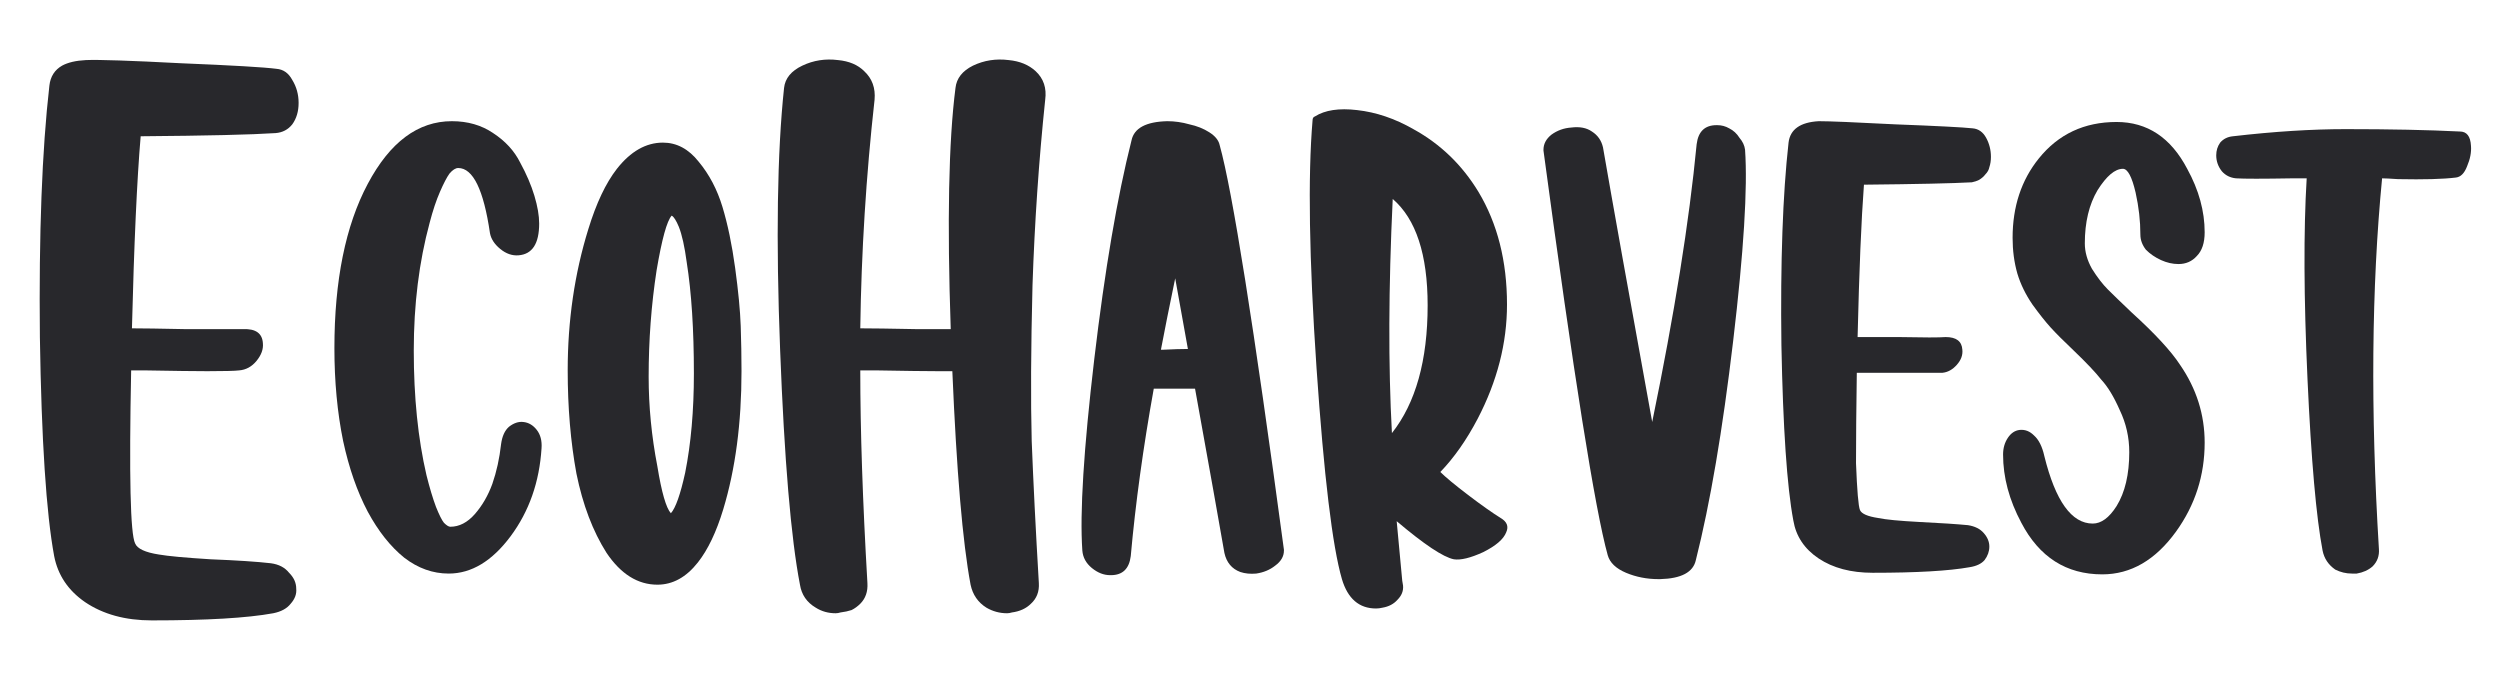
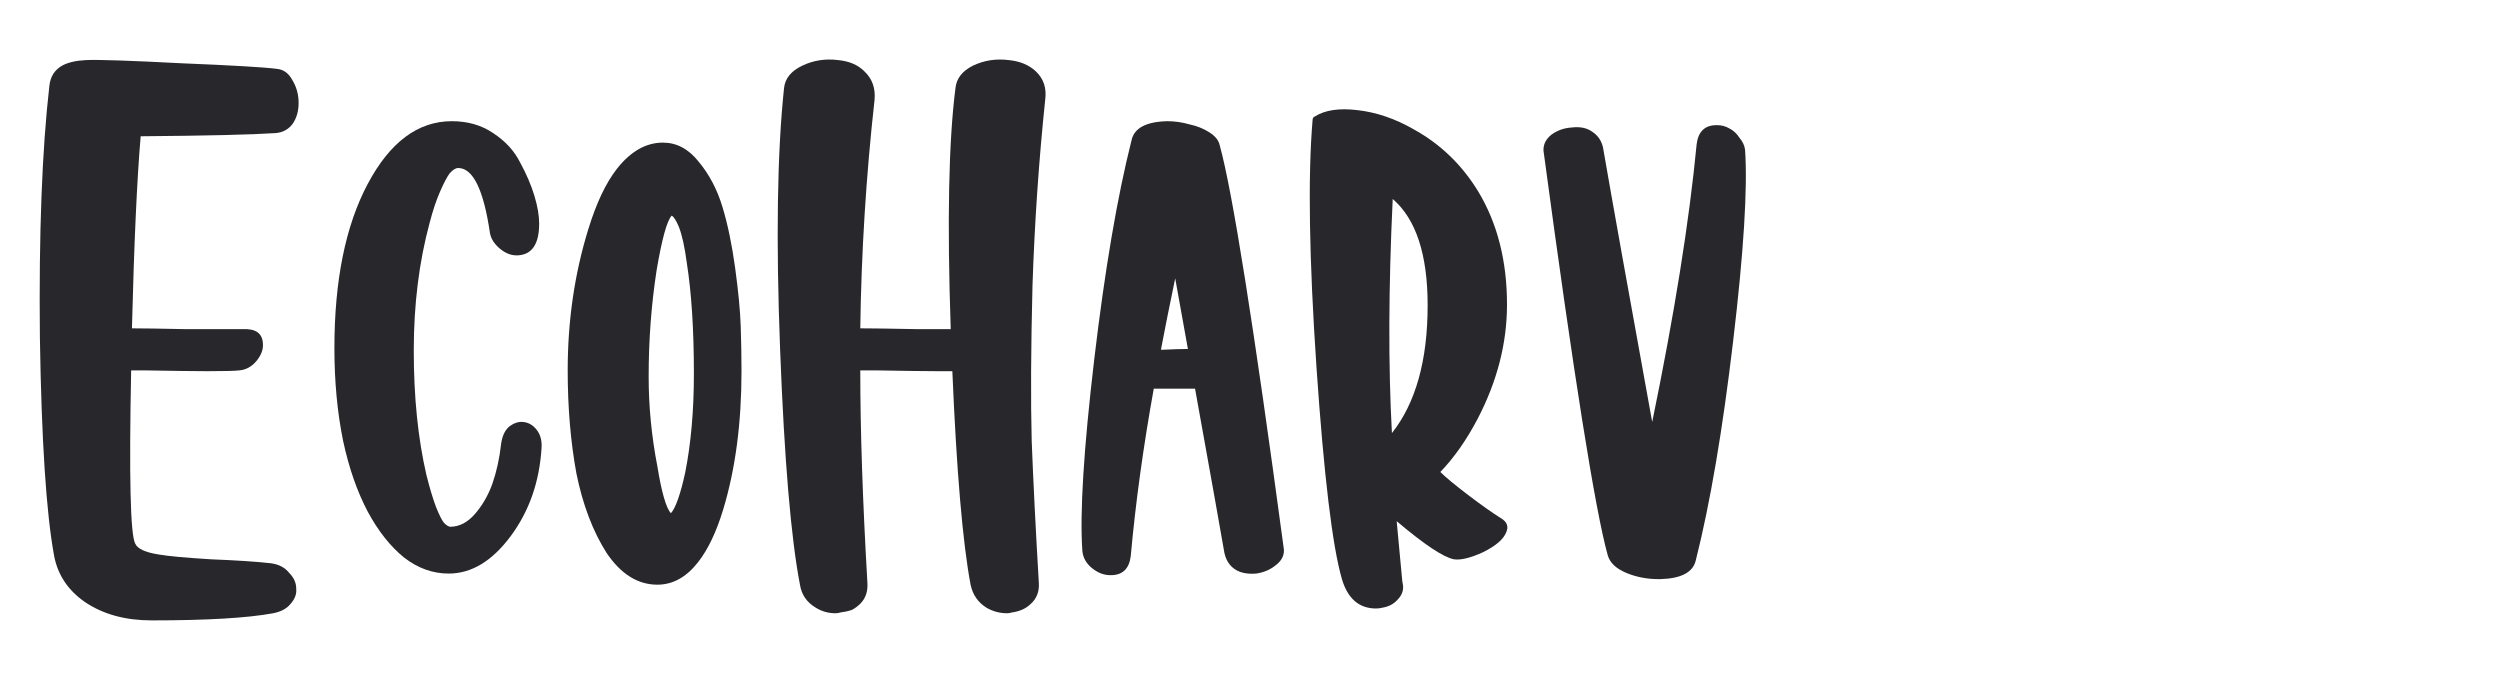
<svg xmlns="http://www.w3.org/2000/svg" width="126" height="34" viewBox="0 0 126 34" fill="none">
  <path d="M13.89 6.708C12.69 6.788 10.423 6.841 7.09 6.868C6.903 9.054 6.757 12.281 6.65 16.548C7.157 16.548 8.05 16.561 9.33 16.588C10.903 16.588 11.877 16.588 12.25 16.588C12.89 16.561 13.223 16.801 13.25 17.308C13.277 17.601 13.17 17.894 12.93 18.188C12.69 18.481 12.397 18.641 12.05 18.668C11.837 18.694 11.303 18.708 10.45 18.708C9.81 18.708 8.77 18.694 7.33 18.668C7.303 18.668 7.197 18.668 7.01 18.668C6.823 18.668 6.69 18.668 6.61 18.668C6.503 24.001 6.57 26.908 6.81 27.388C6.917 27.654 7.317 27.841 8.01 27.948C8.463 28.028 9.33 28.108 10.61 28.188C11.943 28.241 12.957 28.308 13.65 28.388C14.05 28.441 14.357 28.601 14.57 28.868C14.81 29.108 14.93 29.374 14.93 29.668C14.957 29.934 14.863 30.188 14.65 30.428C14.463 30.668 14.17 30.828 13.77 30.908C12.463 31.148 10.423 31.268 7.65 31.268C6.317 31.268 5.197 30.961 4.29 30.348C3.437 29.761 2.917 28.988 2.73 28.028C2.33 25.868 2.09 22.188 2.01 16.988C1.957 11.788 2.117 7.561 2.49 4.308C2.543 3.854 2.757 3.521 3.13 3.308C3.423 3.148 3.823 3.054 4.33 3.028C4.97 3.001 6.57 3.054 9.13 3.188C11.717 3.294 13.317 3.388 13.93 3.468C14.277 3.494 14.543 3.681 14.73 4.028C14.943 4.374 15.05 4.761 15.05 5.188C15.05 5.614 14.943 5.974 14.73 6.268C14.517 6.534 14.237 6.681 13.89 6.708Z" fill="#28282C" />
  <path d="M27.294 22.588C27.187 24.294 26.667 25.774 25.734 27.028C24.8 28.281 23.76 28.908 22.614 28.908C21.814 28.908 21.067 28.641 20.374 28.108C19.68 27.548 19.067 26.774 18.534 25.788C18 24.774 17.587 23.588 17.294 22.228C17 20.788 16.854 19.228 16.854 17.548C16.854 14.134 17.414 11.374 18.534 9.268C19.654 7.161 21.067 6.108 22.774 6.108C23.574 6.108 24.267 6.308 24.854 6.708C25.467 7.108 25.92 7.601 26.214 8.188C26.534 8.774 26.774 9.334 26.934 9.868C27.094 10.401 27.174 10.868 27.174 11.268C27.174 12.281 26.827 12.814 26.134 12.868C25.814 12.894 25.507 12.788 25.214 12.548C24.92 12.308 24.747 12.041 24.694 11.748C24.374 9.561 23.84 8.468 23.094 8.468C22.96 8.468 22.814 8.561 22.654 8.748C22.52 8.934 22.36 9.241 22.174 9.668C21.987 10.094 21.814 10.614 21.654 11.228C21.12 13.201 20.854 15.348 20.854 17.668C20.854 20.014 21.067 22.108 21.494 23.948C21.654 24.588 21.814 25.121 21.974 25.548C22.134 25.948 22.267 26.214 22.374 26.348C22.507 26.481 22.614 26.548 22.694 26.548C23.147 26.548 23.56 26.334 23.934 25.908C24.307 25.481 24.6 24.974 24.814 24.388C25.027 23.774 25.174 23.108 25.254 22.388C25.307 21.988 25.44 21.694 25.654 21.508C25.894 21.321 26.134 21.241 26.374 21.268C26.64 21.294 26.867 21.428 27.054 21.668C27.24 21.908 27.32 22.214 27.294 22.588Z" fill="#28282C" />
  <path d="M33.412 7.188C34.105 7.188 34.705 7.508 35.212 8.148C35.745 8.788 36.145 9.548 36.412 10.428C36.678 11.308 36.892 12.334 37.052 13.508C37.212 14.681 37.305 15.654 37.332 16.428C37.358 17.201 37.372 17.961 37.372 18.708C37.372 21.321 37.065 23.641 36.452 25.668C36.105 26.814 35.678 27.708 35.172 28.348C34.585 29.094 33.905 29.468 33.132 29.468C32.145 29.468 31.292 28.934 30.572 27.868C29.878 26.774 29.372 25.441 29.052 23.868C28.758 22.268 28.612 20.534 28.612 18.668C28.612 16.161 28.958 13.788 29.652 11.548C30.052 10.241 30.532 9.228 31.092 8.508C31.785 7.628 32.558 7.188 33.412 7.188ZM34.532 23.828C34.825 22.361 34.972 20.694 34.972 18.828C34.972 16.614 34.852 14.748 34.612 13.228C34.505 12.428 34.372 11.828 34.212 11.428C34.078 11.108 33.958 10.921 33.852 10.868C33.612 11.134 33.358 12.054 33.092 13.628C32.825 15.361 32.692 17.148 32.692 18.988C32.692 20.481 32.838 21.988 33.132 23.508C33.345 24.814 33.572 25.601 33.812 25.868C34.052 25.601 34.292 24.921 34.532 23.828Z" fill="#28282C" />
  <path d="M52.197 3.588C52.597 3.961 52.758 4.441 52.678 5.028C52.358 8.094 52.144 11.214 52.038 14.388C51.958 17.561 51.944 20.174 51.998 22.228C52.078 24.281 52.197 26.668 52.358 29.388C52.384 29.814 52.251 30.161 51.958 30.428C51.718 30.668 51.398 30.814 50.998 30.868C50.917 30.894 50.837 30.908 50.758 30.908C50.384 30.908 50.038 30.814 49.718 30.628C49.291 30.361 49.024 29.974 48.917 29.468C48.517 27.334 48.211 23.748 47.998 18.708C47.811 18.708 47.571 18.708 47.278 18.708C46.664 18.708 45.638 18.694 44.197 18.668C44.091 18.668 43.931 18.668 43.718 18.668C43.504 18.668 43.384 18.668 43.358 18.668C43.358 21.681 43.477 25.254 43.718 29.388C43.744 29.814 43.624 30.161 43.358 30.428C43.224 30.561 43.078 30.668 42.917 30.748C42.758 30.801 42.571 30.841 42.358 30.868C42.278 30.894 42.197 30.908 42.117 30.908C41.744 30.908 41.411 30.814 41.117 30.628C40.664 30.361 40.398 29.974 40.318 29.468C39.864 27.121 39.531 23.174 39.318 17.628C39.104 12.081 39.171 7.681 39.517 4.428C39.571 3.948 39.877 3.574 40.438 3.308C40.998 3.041 41.597 2.948 42.237 3.028C42.797 3.081 43.237 3.268 43.557 3.588C43.958 3.961 44.131 4.441 44.078 5.028C43.651 8.868 43.411 12.708 43.358 16.548C43.891 16.548 44.837 16.561 46.197 16.588C47.024 16.588 47.597 16.588 47.917 16.588C47.731 11.174 47.811 7.121 48.157 4.428C48.211 3.948 48.504 3.574 49.038 3.308C49.597 3.041 50.197 2.948 50.837 3.028C51.398 3.081 51.851 3.268 52.197 3.588Z" fill="#28282C" />
  <path d="M64.71 27.748C64.71 28.041 64.563 28.294 64.27 28.508C64.003 28.721 63.683 28.854 63.31 28.908C63.017 28.934 62.75 28.908 62.51 28.828C62.297 28.748 62.123 28.628 61.99 28.468C61.857 28.308 61.763 28.108 61.71 27.868C61.47 26.481 60.977 23.721 60.23 19.588C59.35 19.588 58.657 19.588 58.15 19.588C57.617 22.548 57.23 25.361 56.99 28.028C56.91 28.668 56.577 28.988 55.99 28.988H55.95C55.63 28.988 55.323 28.868 55.03 28.628C54.737 28.388 54.577 28.094 54.55 27.748C54.417 25.854 54.617 22.641 55.15 18.108C55.683 13.601 56.31 9.921 57.03 7.068C57.163 6.454 57.763 6.134 58.83 6.108C59.203 6.108 59.577 6.161 59.95 6.268C60.323 6.348 60.657 6.481 60.95 6.668C61.243 6.854 61.417 7.068 61.47 7.308C62.11 9.601 63.19 16.401 64.71 27.708C64.71 27.708 64.71 27.721 64.71 27.748ZM58.59 17.628C59.123 17.601 59.55 17.588 59.87 17.588C59.63 16.254 59.417 15.068 59.23 14.028C58.937 15.441 58.697 16.641 58.51 17.628C58.537 17.628 58.563 17.628 58.59 17.628Z" fill="#28282C" />
  <path d="M75.633 26.108C75.953 26.294 76.047 26.534 75.913 26.828C75.78 27.174 75.393 27.508 74.753 27.828C74.113 28.121 73.62 28.241 73.273 28.188C72.74 28.081 71.78 27.441 70.393 26.268C70.447 26.854 70.54 27.854 70.673 29.268L70.713 29.508C70.74 29.774 70.647 30.014 70.433 30.228C70.247 30.441 69.993 30.574 69.673 30.628C69.567 30.654 69.46 30.668 69.353 30.668C68.5 30.668 67.927 30.174 67.633 29.188C67.153 27.534 66.727 23.988 66.353 18.548C65.98 13.054 65.913 8.894 66.153 6.068C66.153 5.961 66.193 5.894 66.273 5.868C66.78 5.548 67.487 5.441 68.393 5.548C69.353 5.654 70.3 5.974 71.233 6.508C72.593 7.254 73.687 8.308 74.513 9.668C75.473 11.268 75.953 13.161 75.953 15.348C75.953 17.294 75.46 19.214 74.473 21.108C73.913 22.174 73.287 23.068 72.593 23.788C72.86 24.054 73.327 24.441 73.993 24.948C74.66 25.454 75.207 25.841 75.633 26.108ZM70.153 21.828C71.353 20.308 71.953 18.161 71.953 15.388C71.953 12.828 71.367 11.041 70.193 10.028C69.98 14.508 69.967 18.441 70.153 21.828Z" fill="#28282C" />
  <path d="M87.951 7.548C88.085 9.468 87.885 12.681 87.351 17.188C86.818 21.694 86.191 25.374 85.471 28.228C85.338 28.841 84.738 29.161 83.671 29.188C83.645 29.188 83.618 29.188 83.591 29.188C83.005 29.188 82.458 29.081 81.951 28.868C81.445 28.654 81.138 28.361 81.031 27.988C80.391 25.694 79.311 18.894 77.791 7.588C77.791 7.588 77.791 7.574 77.791 7.548C77.791 7.254 77.925 7.001 78.191 6.788C78.485 6.574 78.818 6.454 79.191 6.428C79.618 6.374 79.965 6.441 80.231 6.628C80.525 6.814 80.711 7.081 80.791 7.428C81.271 10.201 82.098 14.814 83.271 21.268C84.391 15.828 85.138 11.161 85.511 7.268C85.591 6.628 85.925 6.308 86.511 6.308H86.551C86.765 6.308 86.965 6.361 87.151 6.468C87.365 6.574 87.538 6.734 87.671 6.948C87.831 7.134 87.925 7.334 87.951 7.548Z" fill="#28282C" />
-   <path d="M99.183 26.468C99.53 26.521 99.797 26.654 99.983 26.868C100.17 27.081 100.263 27.308 100.263 27.548C100.263 27.788 100.183 28.014 100.023 28.228C99.863 28.414 99.61 28.534 99.263 28.588C98.223 28.774 96.597 28.868 94.383 28.868C93.29 28.868 92.383 28.628 91.663 28.148C90.943 27.668 90.517 27.028 90.383 26.228C90.063 24.521 89.863 21.574 89.783 17.388C89.73 13.201 89.85 9.801 90.143 7.188C90.223 6.521 90.73 6.161 91.663 6.108C92.197 6.108 93.49 6.161 95.543 6.268C97.623 6.348 98.917 6.414 99.423 6.468C99.717 6.494 99.943 6.654 100.103 6.948C100.263 7.241 100.343 7.561 100.343 7.908C100.343 8.094 100.317 8.268 100.263 8.428C100.237 8.561 100.17 8.681 100.063 8.788C99.983 8.894 99.877 8.988 99.743 9.068C99.637 9.121 99.517 9.161 99.383 9.188C98.423 9.241 96.61 9.281 93.943 9.308C93.81 11.068 93.703 13.628 93.623 16.988C94.023 16.988 94.717 16.988 95.703 16.988C96.957 17.014 97.743 17.014 98.063 16.988C98.597 16.988 98.877 17.201 98.903 17.628C98.93 17.894 98.837 18.148 98.623 18.388C98.41 18.628 98.17 18.761 97.903 18.788C97.717 18.788 97.277 18.788 96.583 18.788C96.077 18.788 95.25 18.788 94.103 18.788C93.863 18.788 93.69 18.788 93.583 18.788C93.557 20.601 93.543 22.121 93.543 23.348C93.597 24.734 93.663 25.521 93.743 25.708C93.823 25.894 94.13 26.028 94.663 26.108C95.037 26.188 95.73 26.254 96.743 26.308C97.81 26.361 98.623 26.414 99.183 26.468Z" fill="#28282C" />
-   <path d="M107.435 15.748C108.609 16.814 109.422 17.694 109.875 18.388C110.702 19.588 111.115 20.894 111.115 22.308C111.115 23.961 110.635 25.454 109.675 26.788C108.635 28.228 107.395 28.948 105.955 28.948C104.142 28.948 102.782 28.081 101.875 26.348C101.262 25.201 100.955 24.054 100.955 22.908C100.955 22.588 101.035 22.308 101.195 22.068C101.355 21.828 101.555 21.694 101.795 21.668C102.062 21.641 102.302 21.734 102.515 21.948C102.755 22.161 102.929 22.508 103.035 22.988C103.595 25.254 104.409 26.388 105.475 26.388C105.902 26.388 106.302 26.094 106.675 25.508C107.102 24.814 107.315 23.908 107.315 22.788C107.315 22.041 107.155 21.334 106.835 20.668C106.542 20.001 106.235 19.494 105.915 19.148C105.622 18.774 105.155 18.281 104.515 17.668C104.009 17.188 103.622 16.801 103.355 16.508C103.089 16.214 102.782 15.828 102.435 15.348C102.089 14.841 101.835 14.321 101.675 13.788C101.515 13.228 101.435 12.628 101.435 11.988C101.435 10.414 101.875 9.081 102.755 7.988C103.742 6.761 105.049 6.148 106.675 6.148C108.222 6.148 109.409 6.934 110.235 8.508C110.822 9.574 111.115 10.641 111.115 11.708C111.115 12.241 110.982 12.641 110.715 12.908C110.475 13.174 110.169 13.308 109.795 13.308C109.502 13.308 109.209 13.241 108.915 13.108C108.622 12.974 108.369 12.801 108.155 12.588C107.969 12.348 107.875 12.094 107.875 11.828C107.875 11.134 107.795 10.428 107.635 9.708C107.449 8.908 107.235 8.508 106.995 8.508C106.595 8.508 106.169 8.868 105.715 9.588C105.289 10.308 105.075 11.201 105.075 12.268C105.075 12.694 105.195 13.121 105.435 13.548C105.702 13.974 105.969 14.321 106.235 14.588C106.502 14.854 106.902 15.241 107.435 15.748Z" fill="#28282C" />
-   <path d="M124.537 7.348C124.564 7.668 124.498 8.014 124.338 8.388C124.204 8.734 124.018 8.921 123.778 8.948C123.138 9.028 122.164 9.054 120.857 9.028C120.457 9.001 120.191 8.988 120.058 8.988C119.524 14.481 119.471 20.708 119.897 27.668C119.924 28.014 119.817 28.308 119.577 28.548C119.364 28.734 119.098 28.854 118.778 28.908C118.698 28.908 118.617 28.908 118.537 28.908C118.244 28.908 117.964 28.841 117.698 28.708C117.351 28.468 117.138 28.148 117.058 27.748C116.738 26.068 116.484 23.188 116.298 19.108C116.111 15.001 116.097 11.628 116.257 8.988C116.151 8.988 115.911 8.988 115.537 8.988C114.044 9.014 113.098 9.014 112.698 8.988C112.404 8.961 112.164 8.841 111.978 8.628C111.791 8.388 111.698 8.121 111.698 7.828C111.698 7.588 111.764 7.374 111.897 7.188C112.057 7.001 112.271 6.894 112.537 6.868C114.617 6.628 116.511 6.508 118.217 6.508C120.457 6.508 122.378 6.548 123.978 6.628C124.324 6.628 124.511 6.868 124.537 7.348Z" fill="#28282C" />
</svg>